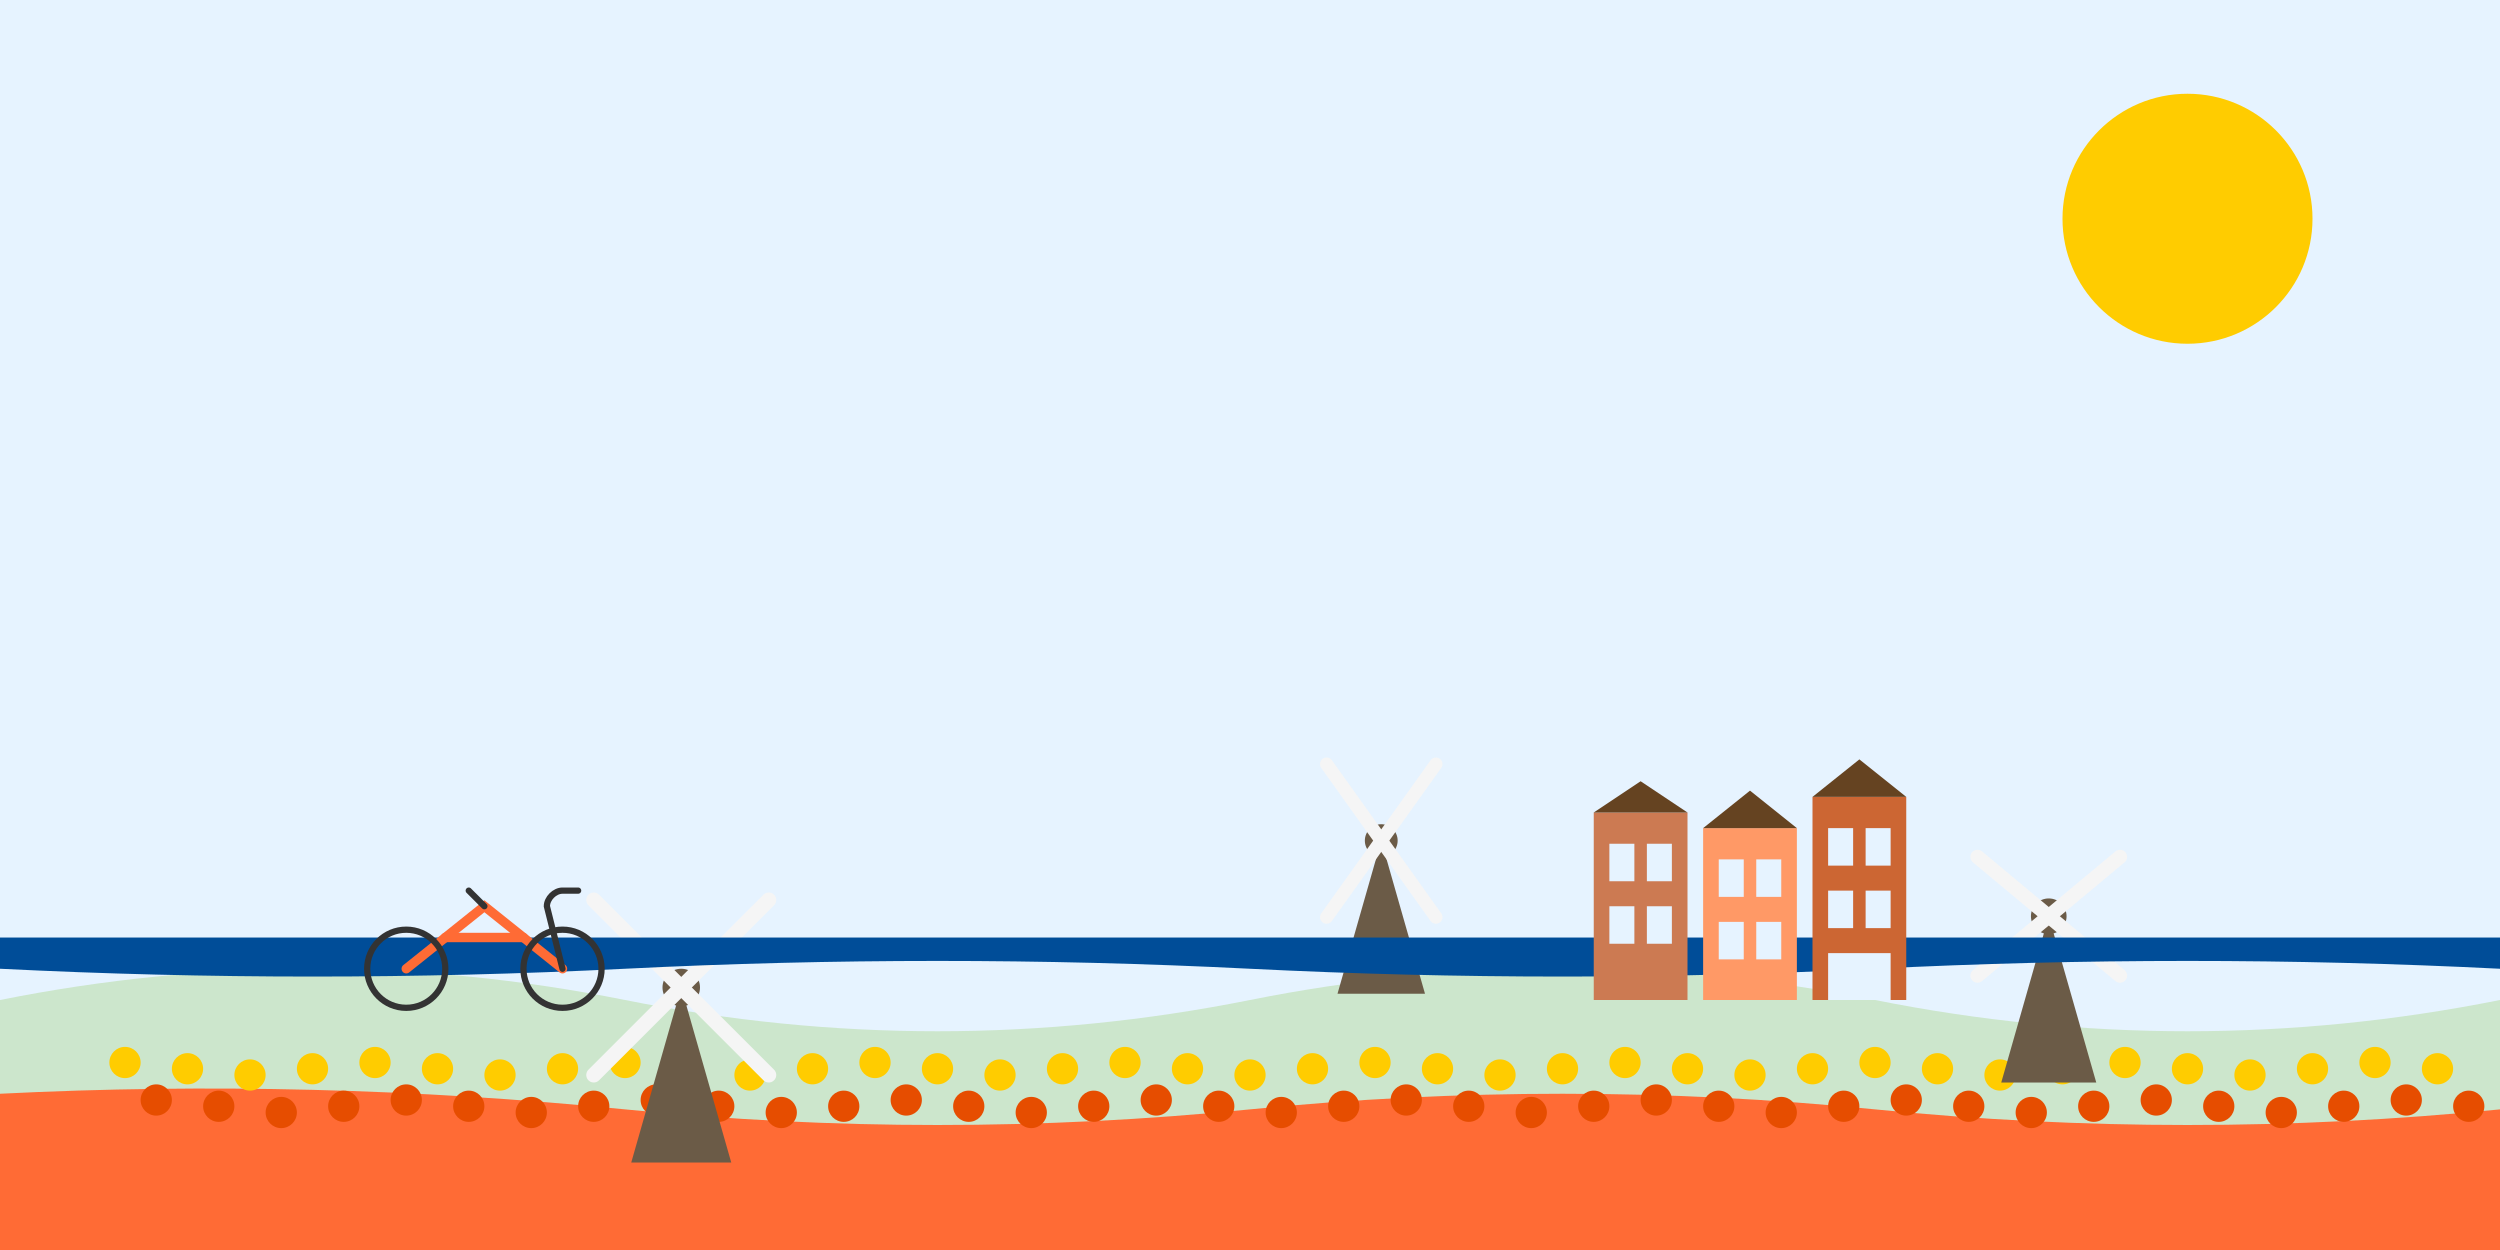
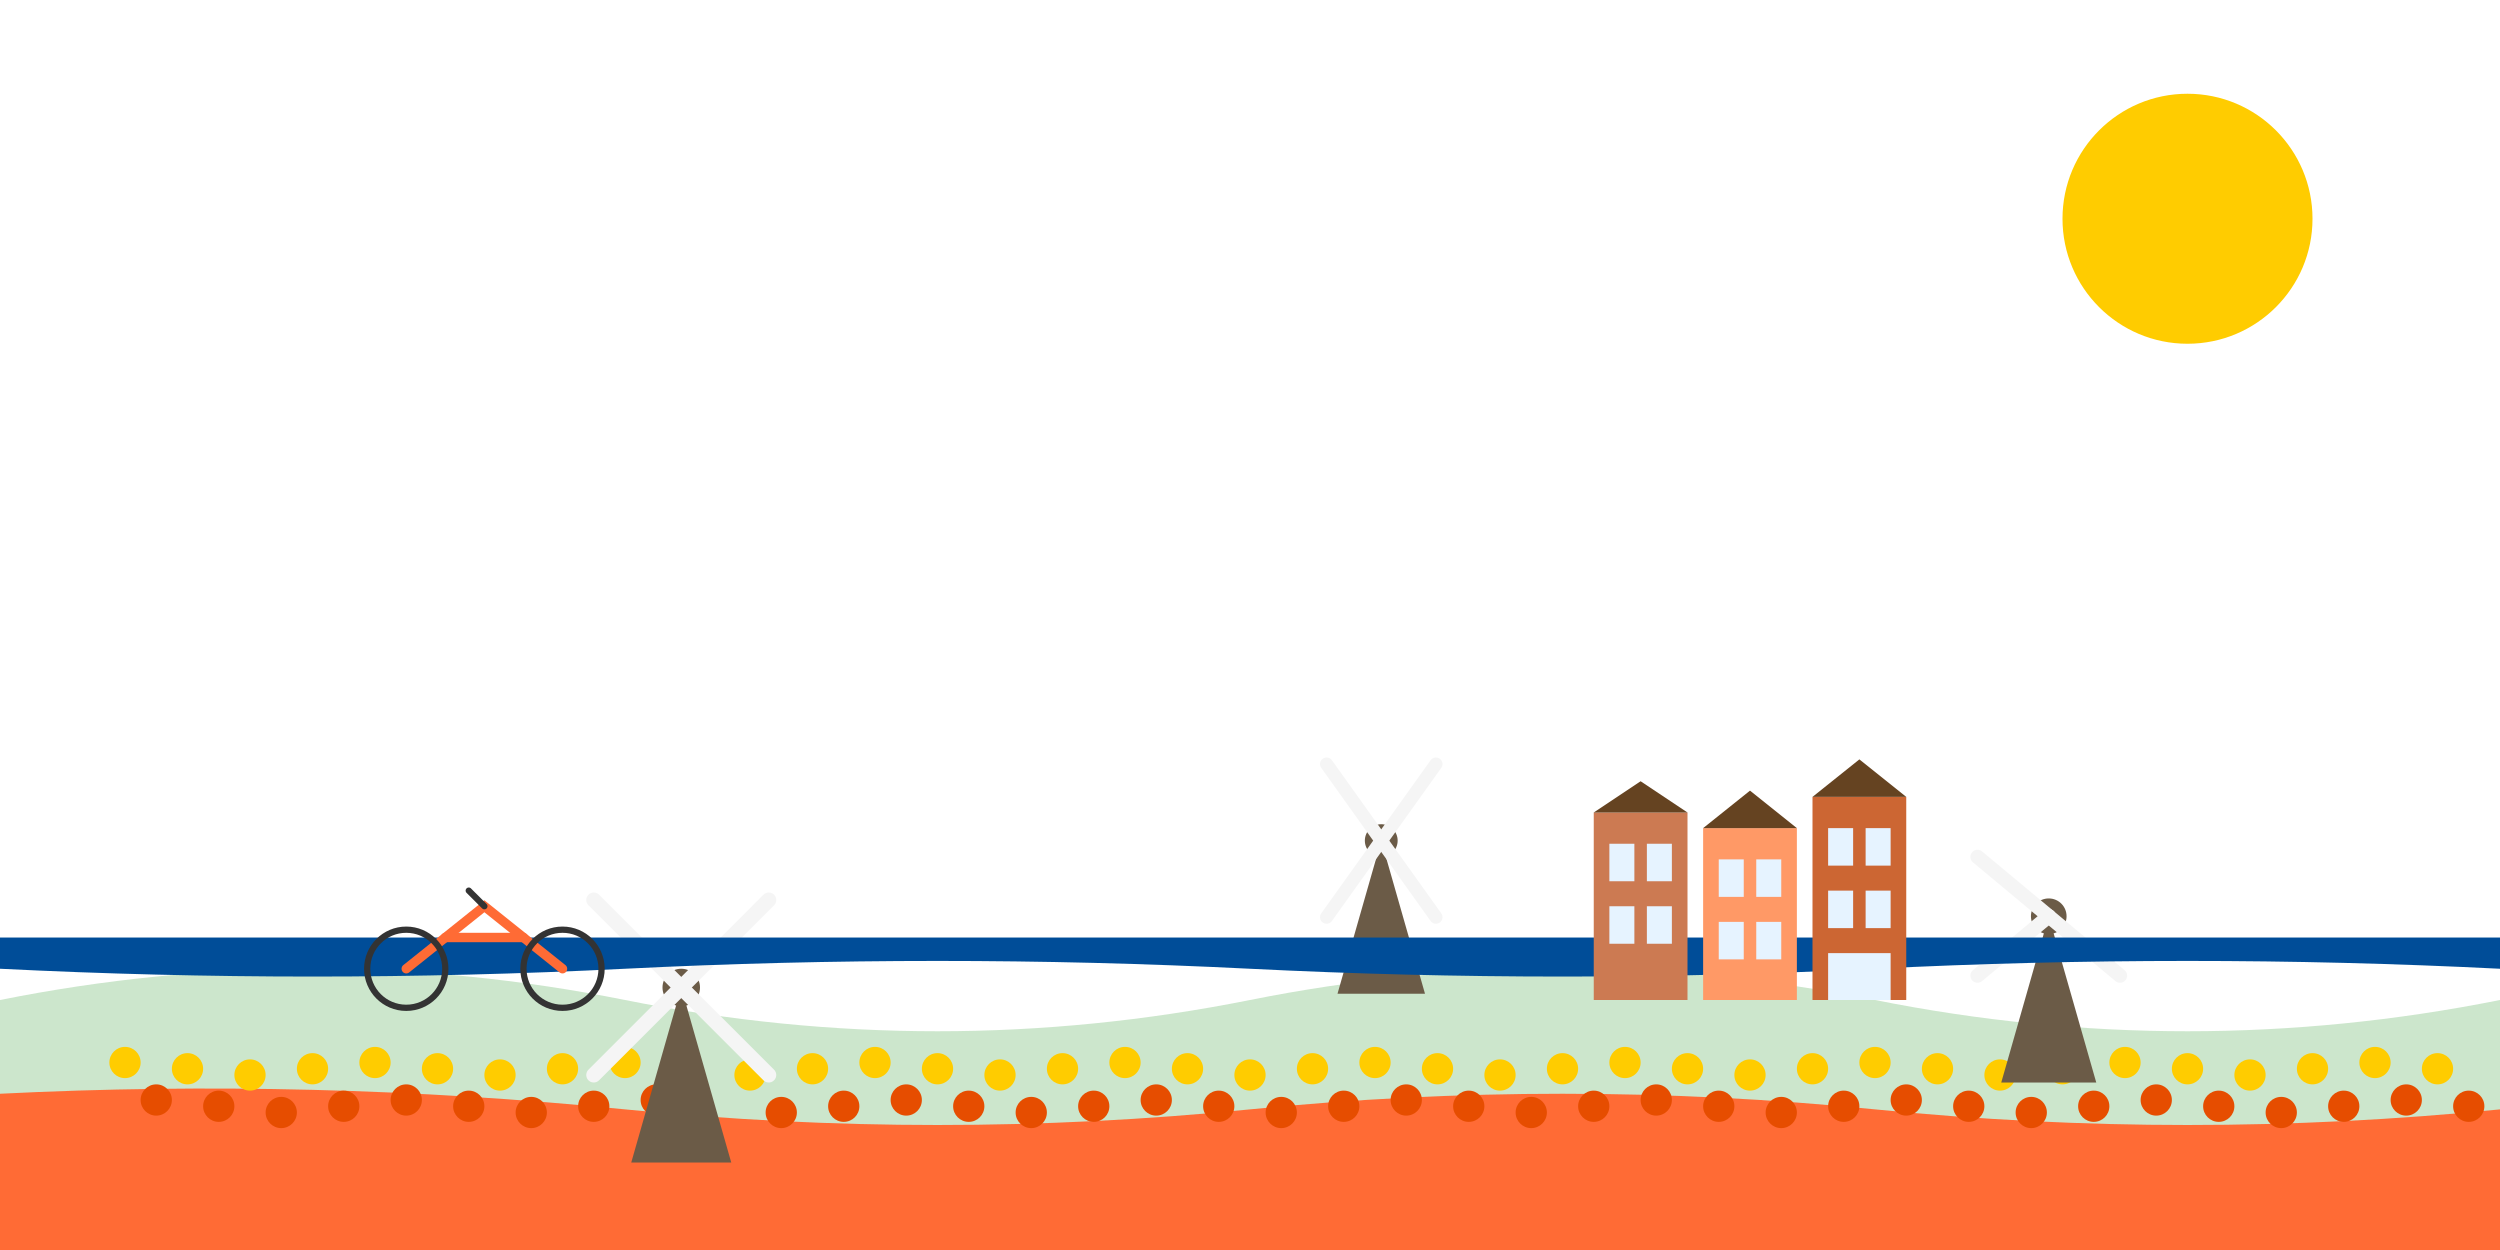
<svg xmlns="http://www.w3.org/2000/svg" viewBox="0 0 800 400">
-   <rect x="0" y="0" width="800" height="400" fill="#e6f3ff" />
  <circle cx="700" cy="70" r="40" fill="#FFCC00" />
  <path d="M0,400 V320 Q 100,300 200,320 Q 300,340 400,320 Q 500,300 600,320 Q 700,340 800,320 V400 Z" fill="#cce6cc" />
  <path d="M0,400 V350 Q 100,345 200,355 Q 300,365 400,355 Q 500,345 600,355 Q 700,365 800,355 V400 Z" fill="#FF6B35" />
  <g fill="#e64d00">
    <circle cx="50" cy="352" r="5" />
    <circle cx="70" cy="354" r="5" />
    <circle cx="90" cy="356" r="5" />
    <circle cx="110" cy="354" r="5" />
    <circle cx="130" cy="352" r="5" />
    <circle cx="150" cy="354" r="5" />
    <circle cx="170" cy="356" r="5" />
    <circle cx="190" cy="354" r="5" />
    <circle cx="210" cy="352" r="5" />
-     <circle cx="230" cy="354" r="5" />
    <circle cx="250" cy="356" r="5" />
    <circle cx="270" cy="354" r="5" />
    <circle cx="290" cy="352" r="5" />
    <circle cx="310" cy="354" r="5" />
    <circle cx="330" cy="356" r="5" />
    <circle cx="350" cy="354" r="5" />
    <circle cx="370" cy="352" r="5" />
    <circle cx="390" cy="354" r="5" />
    <circle cx="410" cy="356" r="5" />
    <circle cx="430" cy="354" r="5" />
    <circle cx="450" cy="352" r="5" />
    <circle cx="470" cy="354" r="5" />
    <circle cx="490" cy="356" r="5" />
    <circle cx="510" cy="354" r="5" />
    <circle cx="530" cy="352" r="5" />
    <circle cx="550" cy="354" r="5" />
    <circle cx="570" cy="356" r="5" />
    <circle cx="590" cy="354" r="5" />
    <circle cx="610" cy="352" r="5" />
    <circle cx="630" cy="354" r="5" />
    <circle cx="650" cy="356" r="5" />
    <circle cx="670" cy="354" r="5" />
    <circle cx="690" cy="352" r="5" />
    <circle cx="710" cy="354" r="5" />
    <circle cx="730" cy="356" r="5" />
    <circle cx="750" cy="354" r="5" />
    <circle cx="770" cy="352" r="5" />
    <circle cx="790" cy="354" r="5" />
  </g>
  <g fill="#FFCC00">
    <circle cx="40" cy="340" r="5" />
    <circle cx="60" cy="342" r="5" />
    <circle cx="80" cy="344" r="5" />
    <circle cx="100" cy="342" r="5" />
    <circle cx="120" cy="340" r="5" />
    <circle cx="140" cy="342" r="5" />
    <circle cx="160" cy="344" r="5" />
    <circle cx="180" cy="342" r="5" />
    <circle cx="200" cy="340" r="5" />
    <circle cx="220" cy="342" r="5" />
    <circle cx="240" cy="344" r="5" />
    <circle cx="260" cy="342" r="5" />
    <circle cx="280" cy="340" r="5" />
    <circle cx="300" cy="342" r="5" />
    <circle cx="320" cy="344" r="5" />
    <circle cx="340" cy="342" r="5" />
    <circle cx="360" cy="340" r="5" />
    <circle cx="380" cy="342" r="5" />
    <circle cx="400" cy="344" r="5" />
    <circle cx="420" cy="342" r="5" />
    <circle cx="440" cy="340" r="5" />
    <circle cx="460" cy="342" r="5" />
    <circle cx="480" cy="344" r="5" />
    <circle cx="500" cy="342" r="5" />
    <circle cx="520" cy="340" r="5" />
    <circle cx="540" cy="342" r="5" />
    <circle cx="560" cy="344" r="5" />
    <circle cx="580" cy="342" r="5" />
    <circle cx="600" cy="340" r="5" />
    <circle cx="620" cy="342" r="5" />
    <circle cx="640" cy="344" r="5" />
    <circle cx="660" cy="342" r="5" />
    <circle cx="680" cy="340" r="5" />
    <circle cx="700" cy="342" r="5" />
    <circle cx="720" cy="344" r="5" />
    <circle cx="740" cy="342" r="5" />
    <circle cx="760" cy="340" r="5" />
    <circle cx="780" cy="342" r="5" />
  </g>
  <g transform="translate(170, 260) scale(0.4)">
    <path d="M80,280 l40,-140 l40,140 z" fill="#6b5b47" />
    <circle cx="120" cy="140" r="15" fill="#6b5b47" />
    <g stroke="#f5f5f5" stroke-width="12">
      <line x1="120" y1="140" x2="50" y2="70" stroke-linecap="round" />
      <line x1="120" y1="140" x2="190" y2="70" stroke-linecap="round" />
      <line x1="120" y1="140" x2="50" y2="210" stroke-linecap="round" />
      <line x1="120" y1="140" x2="190" y2="210" stroke-linecap="round" />
    </g>
  </g>
  <g transform="translate(400, 220) scale(0.35)">
    <path d="M80,280 l40,-140 l40,140 z" fill="#6b5b47" />
    <circle cx="120" cy="140" r="15" fill="#6b5b47" />
    <g stroke="#f5f5f5" stroke-width="12">
      <line x1="120" y1="140" x2="70" y2="70" stroke-linecap="round" />
      <line x1="120" y1="140" x2="170" y2="70" stroke-linecap="round" />
      <line x1="120" y1="140" x2="70" y2="210" stroke-linecap="round" />
      <line x1="120" y1="140" x2="170" y2="210" stroke-linecap="round" />
    </g>
  </g>
  <g transform="translate(610, 240) scale(0.38)">
    <path d="M80,280 l40,-140 l40,140 z" fill="#6b5b47" />
    <circle cx="120" cy="140" r="15" fill="#6b5b47" />
    <g stroke="#f5f5f5" stroke-width="12">
      <line x1="120" y1="140" x2="60" y2="90" stroke-linecap="round" />
-       <line x1="120" y1="140" x2="180" y2="90" stroke-linecap="round" />
      <line x1="120" y1="140" x2="60" y2="190" stroke-linecap="round" />
      <line x1="120" y1="140" x2="180" y2="190" stroke-linecap="round" />
    </g>
  </g>
  <path d="M0,300 H800 V310 Q 700,305 600,310 Q 500,315 400,310 Q 300,305 200,310 Q 100,315 0,310 Z" fill="#004D98" />
  <g transform="translate(100, 260) scale(0.5)">
    <path d="M60,100 L110,60 L160,100" stroke="#FF6B35" stroke-width="6" fill="none" stroke-linecap="round" />
    <line x1="85" y1="80" x2="135" y2="80" stroke="#FF6B35" stroke-width="6" stroke-linecap="round" />
    <circle cx="60" cy="100" r="25" stroke="#333" stroke-width="4" fill="none" />
    <circle cx="160" cy="100" r="25" stroke="#333" stroke-width="4" fill="none" />
    <line x1="110" y1="60" x2="100" y2="50" stroke="#333" stroke-width="4" stroke-linecap="round" />
-     <path d="M160,100 L150,60 C150,55 155,50 160,50 L170,50" stroke="#333" stroke-width="4" fill="none" stroke-linecap="round" />
  </g>
  <g transform="translate(500, 250)">
    <rect x="10" y="10" width="30" height="60" fill="#cc7a52" />
    <rect x="15" y="20" width="8" height="12" fill="#e6f3ff" />
    <rect x="27" y="20" width="8" height="12" fill="#e6f3ff" />
    <rect x="15" y="40" width="8" height="12" fill="#e6f3ff" />
    <rect x="27" y="40" width="8" height="12" fill="#e6f3ff" />
    <path d="M10,10 L25,0 L40,10" fill="#654321" />
    <rect x="45" y="15" width="30" height="55" fill="#ff9966" />
    <rect x="50" y="25" width="8" height="12" fill="#e6f3ff" />
    <rect x="62" y="25" width="8" height="12" fill="#e6f3ff" />
    <rect x="50" y="45" width="8" height="12" fill="#e6f3ff" />
    <rect x="62" y="45" width="8" height="12" fill="#e6f3ff" />
    <path d="M45,15 L60,3 L75,15" fill="#654321" />
    <rect x="80" y="5" width="30" height="65" fill="#cc6633" />
    <rect x="85" y="15" width="8" height="12" fill="#e6f3ff" />
    <rect x="97" y="15" width="8" height="12" fill="#e6f3ff" />
    <rect x="85" y="35" width="8" height="12" fill="#e6f3ff" />
    <rect x="97" y="35" width="8" height="12" fill="#e6f3ff" />
    <rect x="85" y="55" width="20" height="15" fill="#e6f3ff" />
    <path d="M80,5 L95,-7 L110,5" fill="#654321" />
  </g>
</svg>